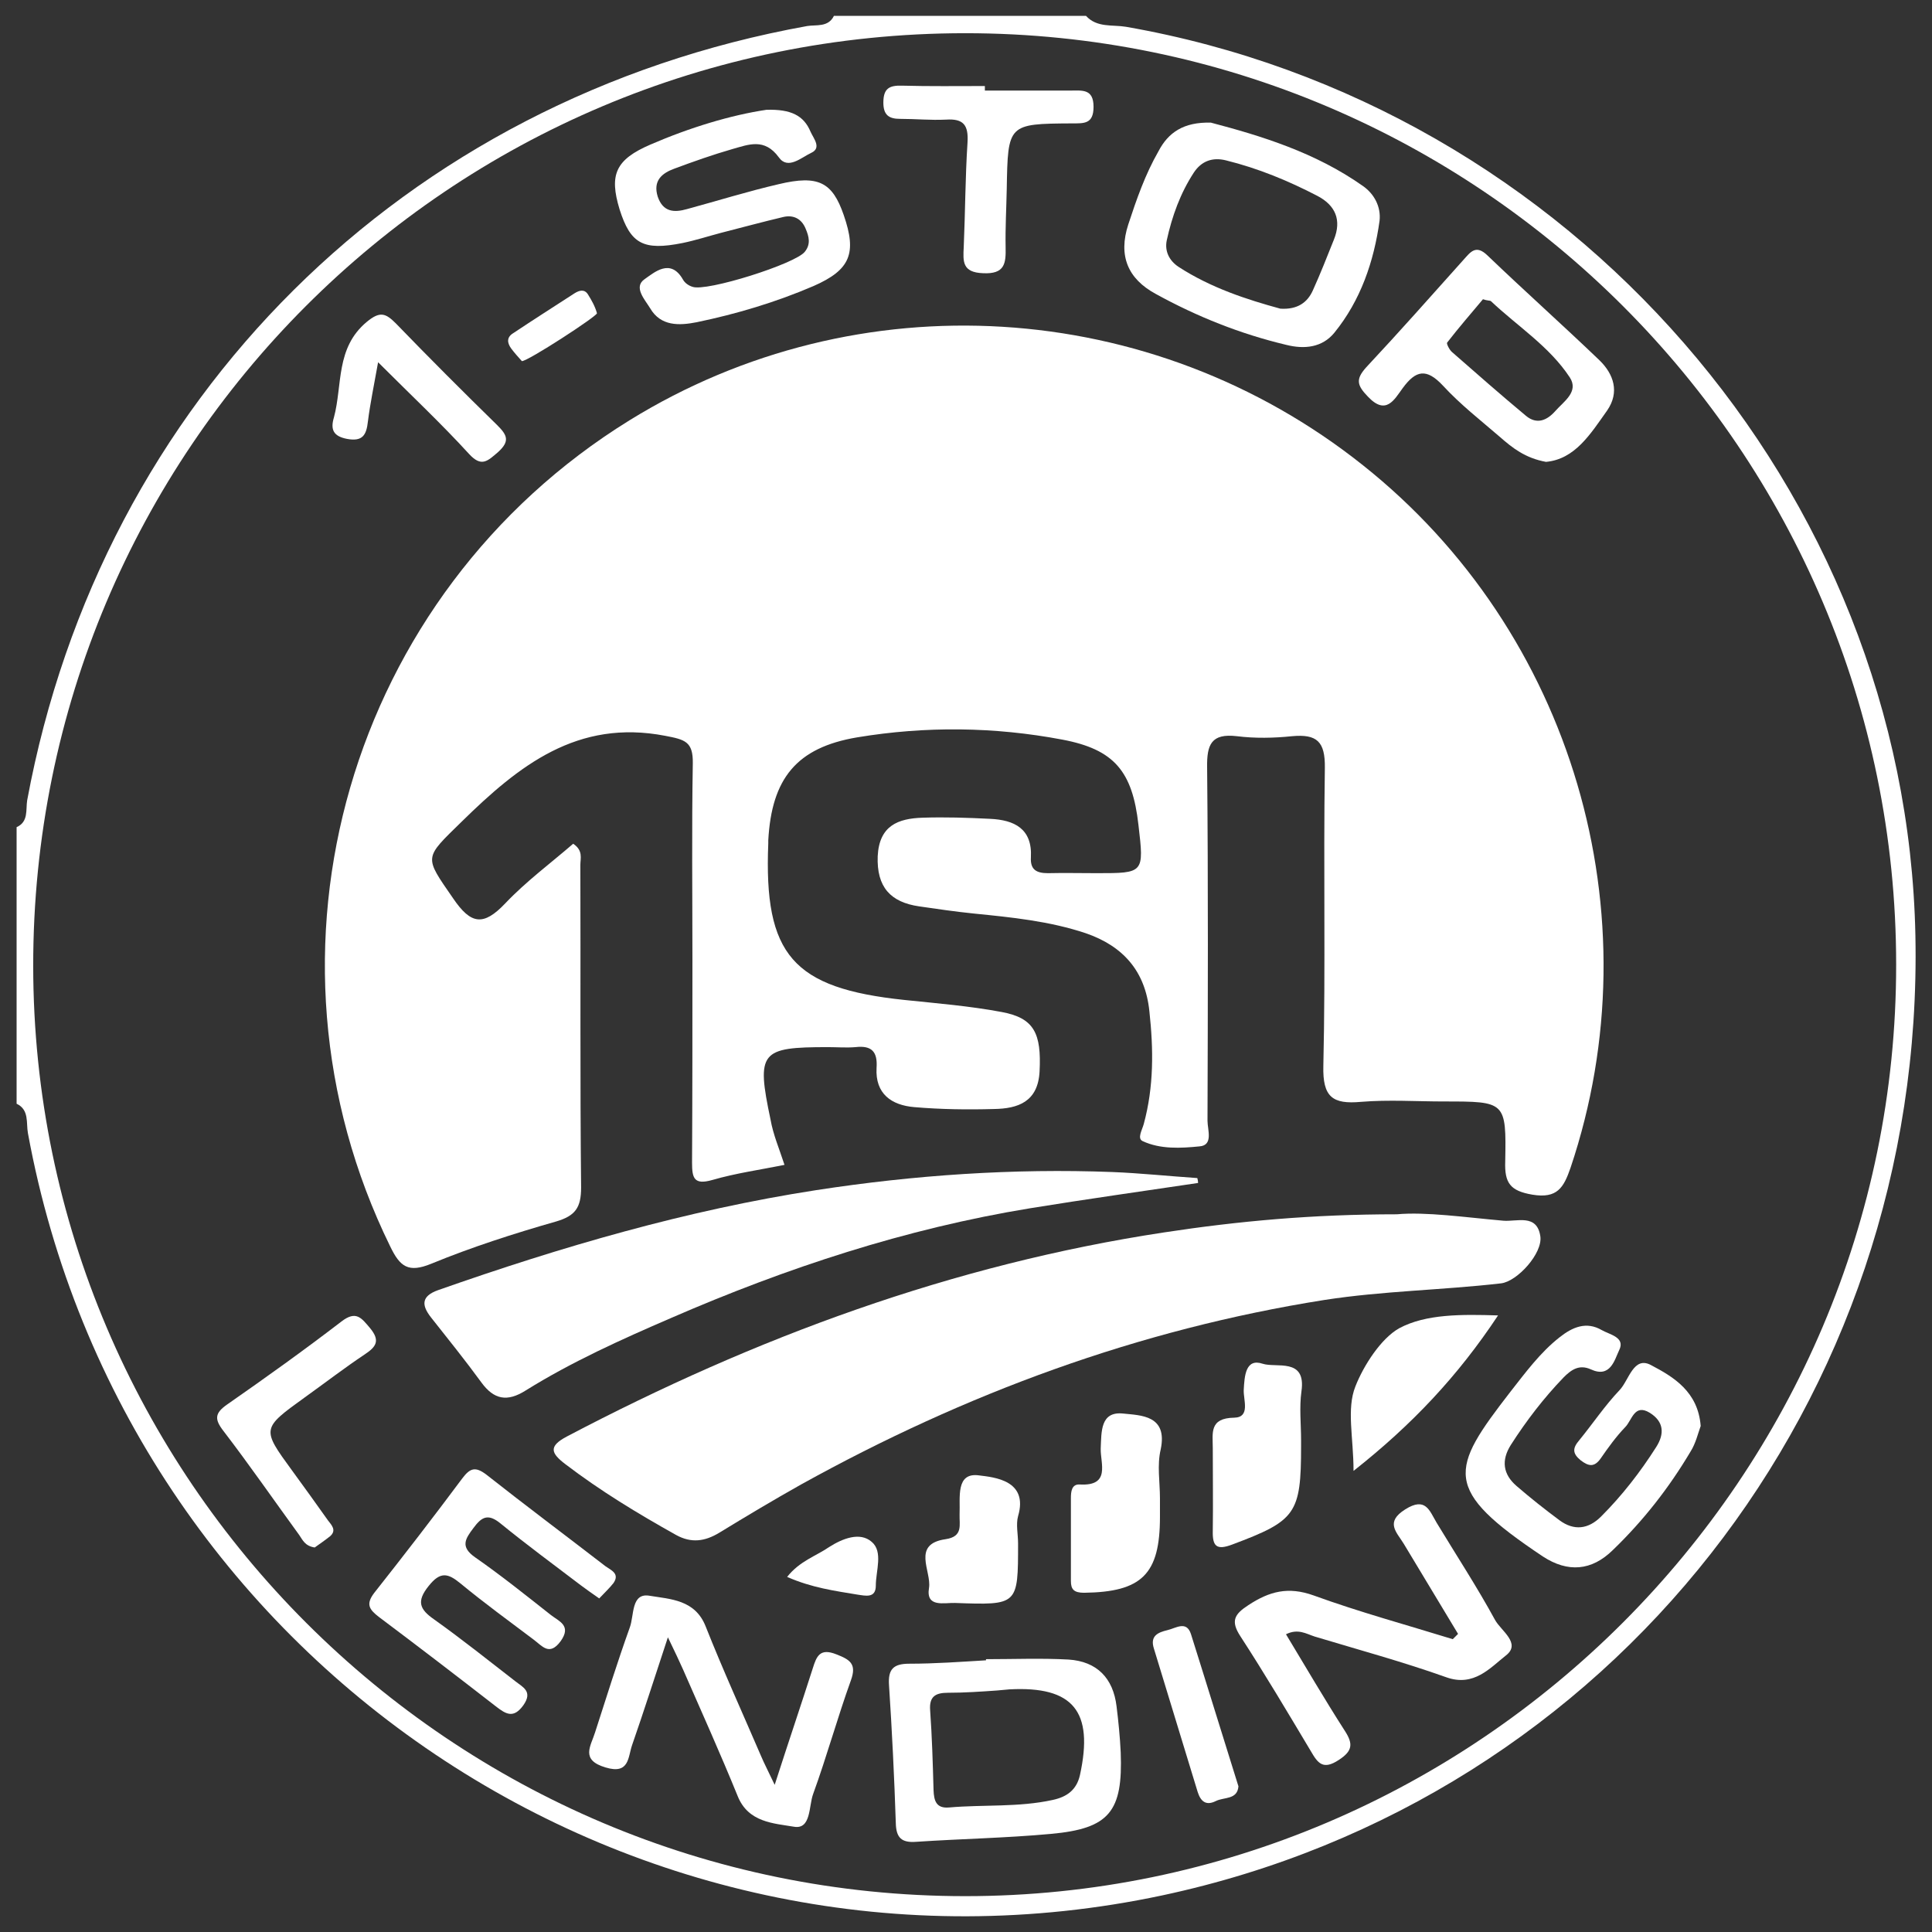
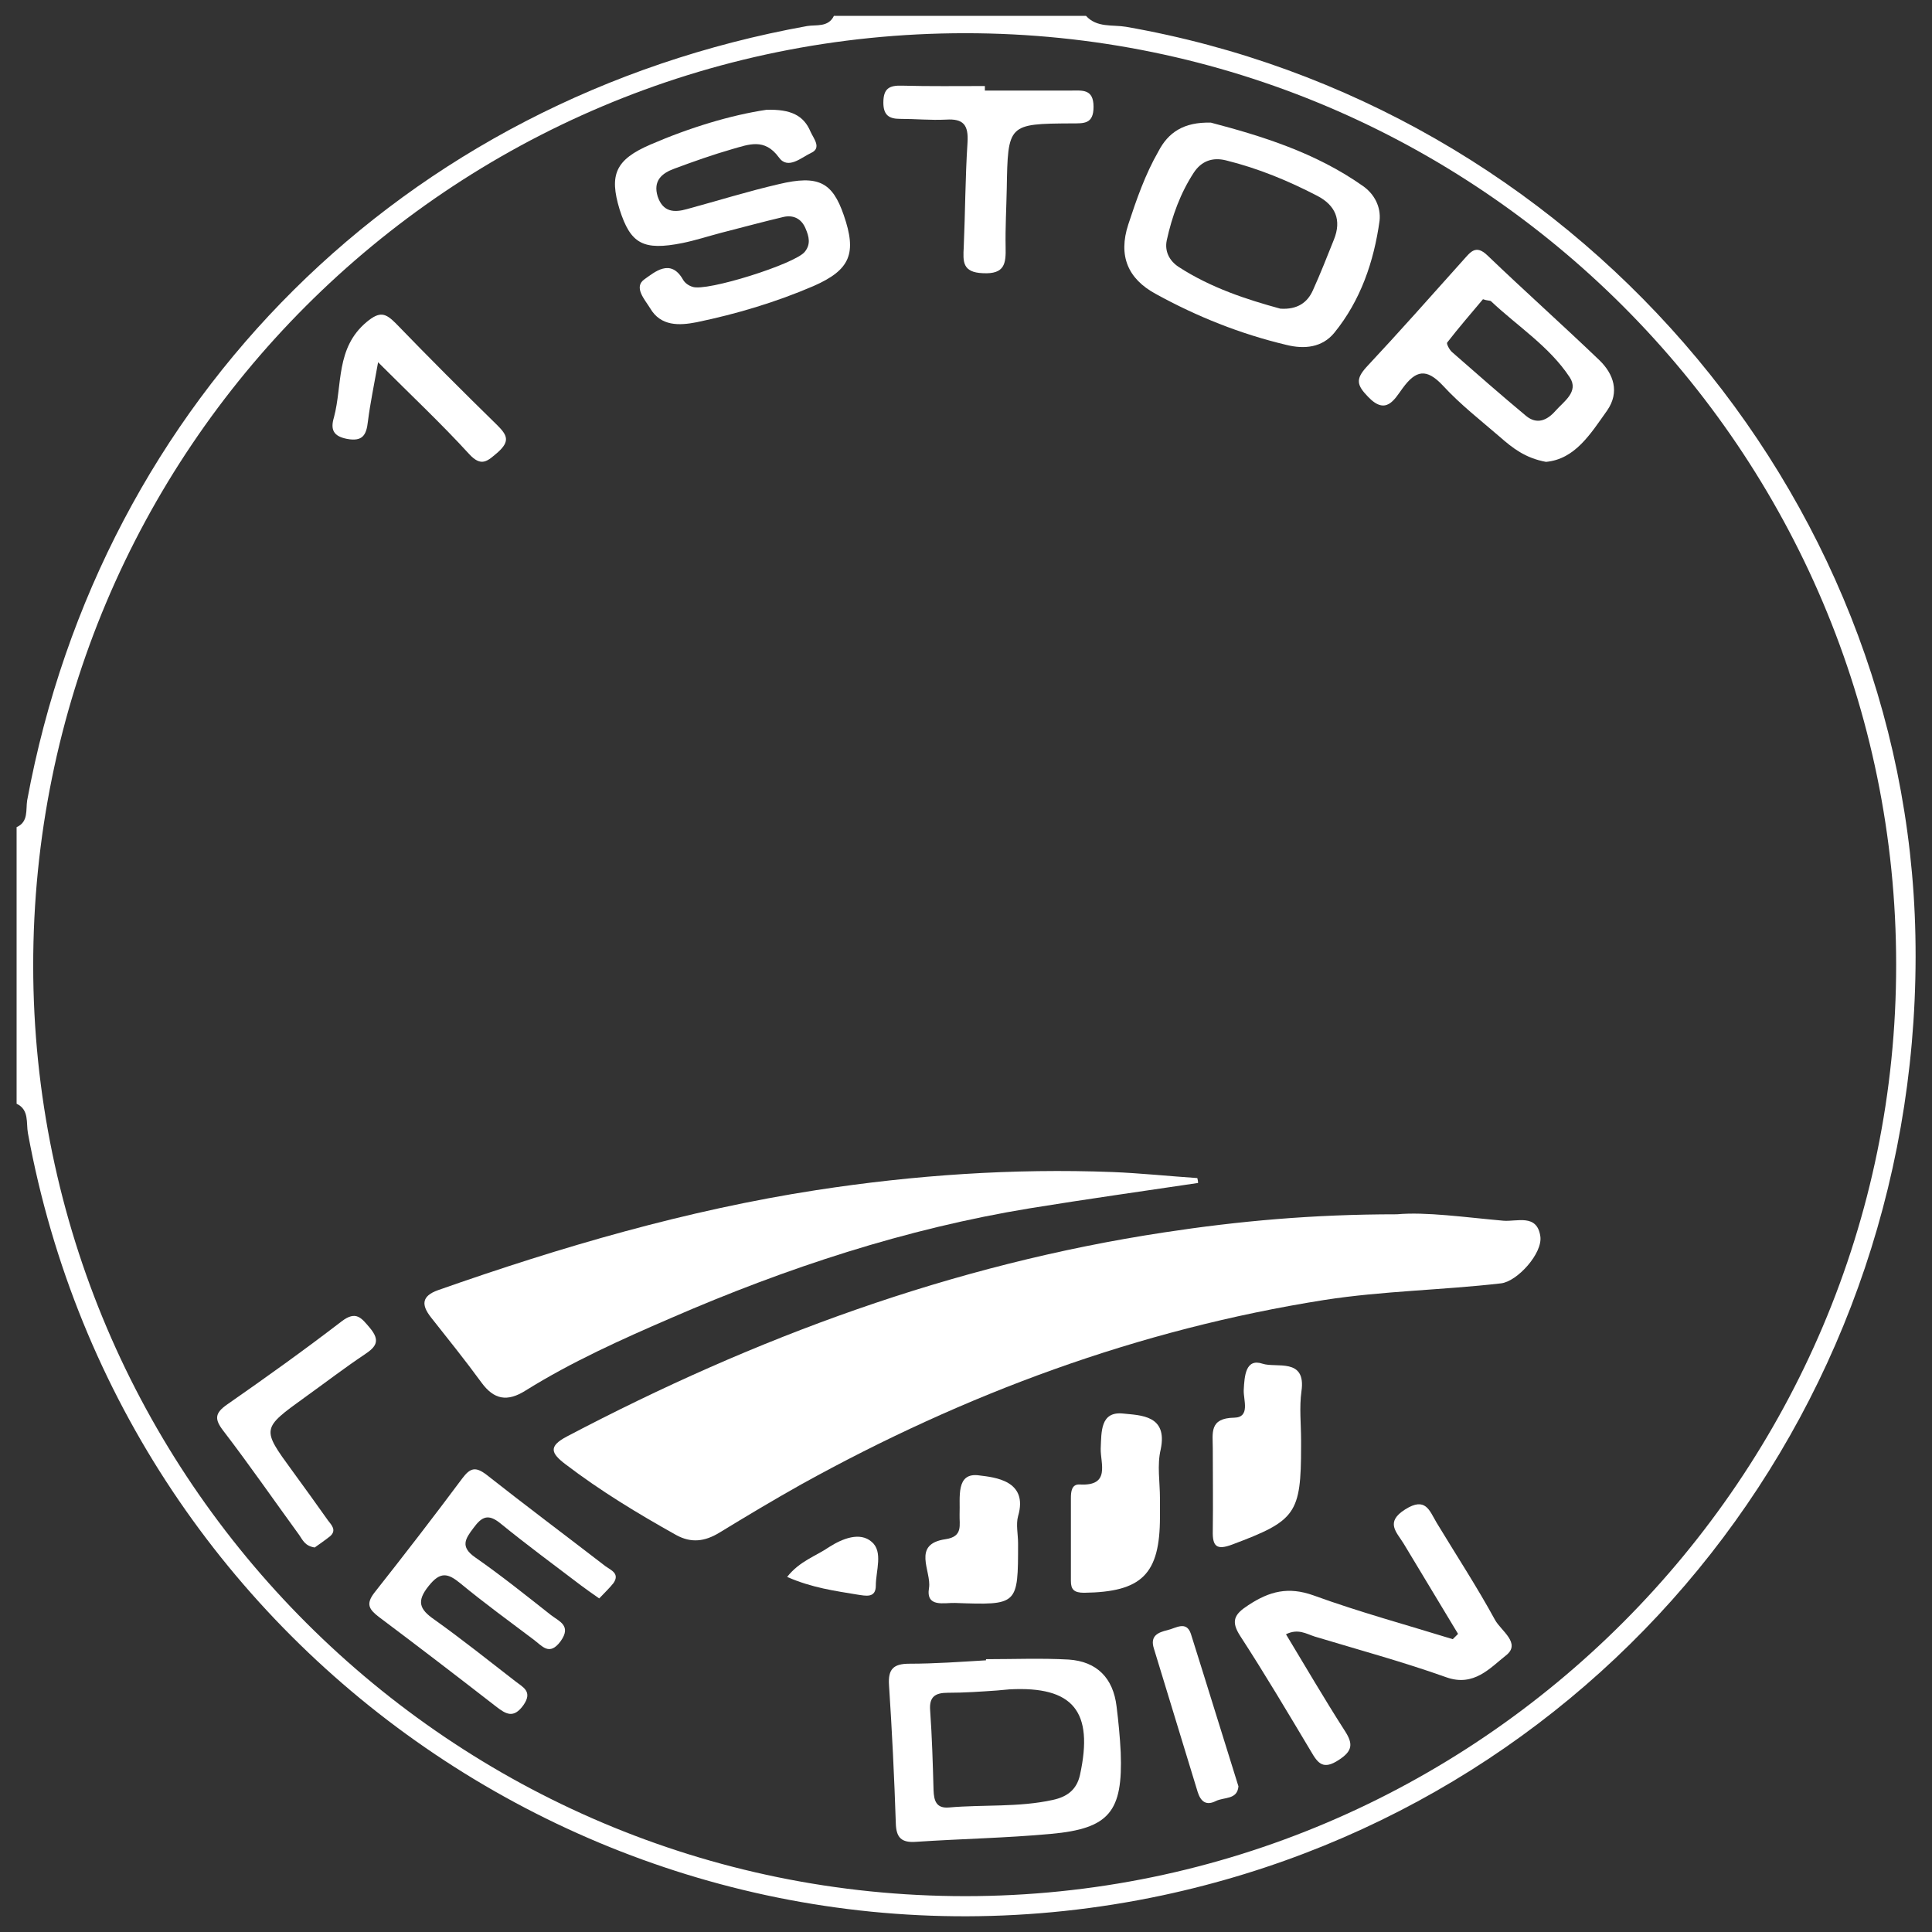
<svg xmlns="http://www.w3.org/2000/svg" version="1.1" id="Layer_1" x="0px" y="0px" viewBox="0 0 512 512" style="enable-background:new 0 0 512 512;" xml:space="preserve">
  <rect x="0" y="0" width="512" height="512" fill="#333333" stroke="none" />
  <style type="text/css">
	.st0{fill:#FFFFFF;}
</style>
  <g>
    <path class="st0" d="M4.4,219.2c3.2-1.4,2.4-4.6,2.8-7.1C26.9,105.7,107,26.2,213.9,6.9c2.4-0.4,5.6,0.4,7.1-2.7   c22.3,0,44.5,0,66.8,0c2.9,3.2,7,2.3,10.6,2.9c117.9,20.6,206.8,122.8,209.2,240.8c2.5,123.1-80.5,229-199.6,254.4   C169.2,531.8,33.1,440.4,7.4,300.3c-0.5-2.7,0.4-6.2-3-7.8C4.4,268.1,4.4,243.7,4.4,219.2z M502.5,255.6   C502.5,119.5,391.8,8.8,255.8,8.8C119.2,8.8,8.7,119.3,8.8,256c0.1,135.9,110.9,246.5,247,246.5   C391.6,502.5,502.6,391.4,502.5,255.6z" />
-     <path class="st0" d="M207.9,308.7c-6.4,1.3-12.9,2.2-19.1,4c-4.9,1.4-5.4-0.5-5.4-4.6c0.1-17.9,0.1-35.8,0.1-53.7   c0-17.4-0.2-34.7,0.1-52.1c0.1-5.8-2.1-6.3-7.3-7.3c-23.3-4.5-38.8,7.9-53.9,22.7c-10.1,9.9-10.1,9.1-2.3,20.4   c4.7,6.9,8,7.4,13.8,1.3c5.5-5.8,12.1-10.7,18-15.8c2.7,1.8,1.9,3.9,1.9,5.6c0.1,28.5-0.1,57,0.2,85.5c0,5.3-1.5,7.5-6.6,9   c-11.2,3.2-22.4,6.8-33.1,11.2c-6.1,2.5-8.3,0.8-10.9-4.6c-38.4-78.3-11-172.9,63.4-218.9c60.5-37.4,138.4-32.7,194.4,11.9   c55.5,44.1,77.6,119.1,55,186.2c-1.8,5.2-3.5,8.2-10.1,7.1c-5.9-1-7.4-3.1-7.2-8.8c0.3-15.9,0.1-15.9-16.2-15.9   c-7.3,0-14.7-0.5-22,0.1c-7.6,0.7-10.2-1.3-10-9.5c0.6-26.3,0-52.7,0.4-79c0.1-7-2.1-9-8.7-8.4c-4.8,0.5-9.8,0.6-14.6,0   c-6.8-0.8-8,2.2-7.9,8.3c0.3,31.2,0.2,62.4,0.1,93.6c0,2.4,1.6,6.5-2.1,6.8c-5,0.5-10.4,0.8-15.1-1.4c-1.5-0.7-0.1-3,0.3-4.5   c2.7-9.9,2.6-19.8,1.5-29.9c-1.1-10.7-7-17.3-16.9-20.7c-9.6-3.2-19.6-4.2-29.6-5.2c-4.9-0.5-9.7-1.2-14.5-1.9   c-7.6-1.1-11.3-5.1-11-13.3c0.4-8.1,5.4-10,11.9-10.2c6-0.2,11.9,0,17.9,0.3c6.4,0.3,11.2,2.6,10.8,10.2c-0.2,3.3,1.5,4.2,4.5,4.2   c4.3-0.1,8.7,0,13,0c12.5,0,12.5,0,11-12.8c-1.6-14.2-6.4-20-20.2-22.6c-18-3.4-36.2-3.6-54.3-0.6c-16.1,2.7-22.7,10.9-23.6,27.3   c0,0.3,0,0.5,0,0.8c-1.2,29.6,6.5,38.4,36.1,41.5c8.6,0.9,17.3,1.6,25.8,3.2c8.6,1.6,10.5,5.7,10,15.7c-0.4,8.1-5.7,9.9-12.1,10   c-7,0.2-14.1,0.1-21.1-0.5c-6-0.5-10.4-3.5-10-10.4c0.3-4.3-1.3-6-5.6-5.5c-2.4,0.2-4.9,0-7.3,0c-17.9,0-19,1.2-15.2,19.2   C204.9,300.7,206.5,304.4,207.9,308.7z" />
    <path class="st0" d="M370.2,321.8c7.7-0.7,18,0.8,28.2,1.7c3.6,0.3,8.9-1.9,9.8,4.1c0.7,4.5-6.1,12-10.4,12.5   c-15.6,1.8-31.3,2-46.8,4.4c-49.3,7.8-95.2,24.8-138.7,48.9c-7.3,4.1-14.5,8.4-21.7,12.8c-3.8,2.3-7.4,2.8-11.4,0.6   c-10.2-5.7-20.1-11.7-29.4-18.8c-3.8-2.9-4.5-4.7,0.4-7.3c50-26.3,102.3-45.6,158.3-54.1C328.2,323.6,347.8,321.8,370.2,321.8z" />
    <path class="st0" d="M317.5,313.5c-14.8,2.2-29.7,4.3-44.5,6.7c-33,5.4-64.6,15.8-95.2,29.1c-13.2,5.7-26.3,11.6-38.5,19.2   c-4.9,3.1-8.4,2.4-11.7-2.1c-4.3-5.9-8.9-11.6-13.4-17.3c-2.5-3.2-2.6-5.6,1.9-7.2c32.7-11.5,65.9-21.2,100.2-26.5   c26-4,52.2-5.8,78.5-4.8c7.5,0.3,15,1.1,22.5,1.6C317.4,312.6,317.5,313,317.5,313.5z" />
    <path class="st0" d="M203.1,29.1c6.5-0.2,9.9,1.5,11.7,5.8c0.8,1.8,3,4.3,0.2,5.6c-2.6,1.2-6.2,4.6-8.6,1.2   c-3.8-5.2-8-3.4-12.3-2.2c-5.2,1.5-10.3,3.3-15.4,5.2c-3.3,1.2-5.7,3.2-4.4,7.4c1.4,4.1,4.3,4.3,7.8,3.3c8.1-2.2,16.1-4.7,24.3-6.6   c10.5-2.5,14.2-0.5,17.2,8.2c3.5,10.1,1.8,14.5-8,18.8c-10,4.3-20.4,7.4-31,9.6c-4.6,0.9-9.5,1.1-12.3-3.7   c-1.4-2.3-4.5-5.6-1.5-7.7c2.6-1.8,6.9-5.7,10.2,0.1c0.5,0.9,1.5,1.6,2.5,1.9c3.6,1.4,27.4-6.1,29.8-9.3c1.6-2,1.1-4,0.2-6.1   c-1.1-2.7-3.3-3.7-5.9-3.1c-5.5,1.3-11,2.8-16.5,4.2c-3.4,0.9-6.8,2-10.2,2.7c-10.5,2.1-13.8,0.2-16.7-8.9   c-2.8-9.2-1.1-13.2,8.2-17.2C182.8,33.8,193.7,30.5,203.1,29.1z" />
    <path class="st0" d="M320.9,32.5c13.3,3.5,27.7,7.9,40.3,16.8c3,2.1,4.8,5.5,4.4,9.2c-1.5,10.8-5,21.1-12,29.7   c-3.2,3.9-7.9,4.4-12.7,3.2c-12.2-2.9-23.7-7.5-34.6-13.5c-7.4-4-10-10.1-7.3-18.4c2.2-6.7,4.5-13.3,8-19.4   C309.6,35.1,313.7,32.3,320.9,32.5z M339.3,81.8c4.6,0.3,7.2-1.7,8.6-4.8c2-4.4,3.8-9,5.6-13.5c2.1-5.2,0.4-9.1-4.4-11.6   c-7.7-4-15.7-7.3-24.2-9.4c-3.6-0.9-6.5,0.2-8.5,3.2c-3.6,5.5-5.8,11.6-7.2,18c-0.6,2.9,0.7,5.4,3.1,7   C320.9,76.3,330.5,79.4,339.3,81.8z" />
-     <path class="st0" d="M450.7,377.9c-0.7,1.9-1.3,4.6-2.7,6.8c-5.7,9.6-12.5,18.3-20.6,26.1c-5.6,5.5-11.9,6-18.5,1.7   c-26.8-17.9-24.7-22.9-8.6-43.7c4-5.1,7.9-10.4,13-14.4c3.4-2.7,7.1-4.3,11.2-1.9c2.1,1.2,6.3,1.9,4.6,5.3   c-1.2,2.5-2.3,7.5-7.5,5.1c-3.1-1.4-5.2,0.1-7.2,2.1c-5.3,5.5-9.9,11.5-14,17.9c-2.6,4.1-2.1,7.8,1.5,10.9   c3.7,3.2,7.5,6.2,11.4,9.1c3.8,2.8,7.6,2.4,11-1c5.6-5.6,10.4-11.8,14.6-18.4c2.3-3.6,2-6.8-1.7-9.1c-4.1-2.5-4.7,2-6.5,3.8   c-2.4,2.5-4.5,5.4-6.5,8.3c-1.7,2.4-3.2,2.1-5.3,0.5c-2.2-1.8-2.2-3.2-0.4-5.3c3.6-4.4,6.8-9.2,10.7-13.3c2.5-2.6,3.7-9.2,8.4-6.6   C443.5,364.9,450,368.8,450.7,377.9z" />
    <path class="st0" d="M261.3,439.7c7.3,0,14.7-0.3,21.9,0.1c7.5,0.5,11.8,4.9,12.7,12.4c0.5,4,0.9,8.1,1.1,12.2   c0.6,15.7-3,20.2-18.5,21.6c-11.9,1.1-23.8,1.3-35.7,2.1c-3.9,0.3-5.3-1.1-5.4-4.9c-0.4-12.2-1-24.4-1.8-36.6   c-0.3-4.3,1.2-5.7,5.4-5.7c6.8,0,13.6-0.5,20.3-0.9C261.3,439.9,261.3,439.8,261.3,439.7z M264.2,448   C264.2,448,264.2,448.1,264.2,448c-4.3,0.3-8.6,0.6-13,0.6c-3.3,0-5,1-4.7,4.7c0.5,7,0.7,14,0.9,21.1c0.1,2.8,0.7,4.9,4.1,4.6   c9.1-0.8,18.4,0,27.5-2c3.7-0.8,6.3-2.6,7.2-6.6c3.7-16.9-1.8-23.6-18.7-22.7C266.4,447.8,265.3,447.9,264.2,448z" />
    <path class="st0" d="M386.4,433c-4.8-8-9.6-15.9-14.4-23.9c-1.9-3.1-5-5.7,0.4-9.1c5.4-3.4,6.4,0.3,8.3,3.5   c5.2,8.6,10.7,17,15.5,25.8c1.6,2.9,7,6.2,2.9,9.4c-4.2,3.3-8.5,8.4-15.8,5.8c-11.5-4.1-23.3-7.3-34.9-10.8   c-2.2-0.7-4.4-2.2-7.6-0.6c5.2,8.6,10.2,17.2,15.6,25.6c2.2,3.4,2.1,5.3-1.6,7.7c-4.1,2.7-5.5,1-7.4-2.3   c-6.1-10.2-12.2-20.5-18.7-30.5c-2.6-4-1.6-5.8,2.1-8.2c5.6-3.7,10.6-5,17.3-2.6c12.1,4.4,24.6,7.8,36.9,11.6   C385.4,434,385.9,433.5,386.4,433z" />
-     <path class="st0" d="M205.3,473c3.7-11.5,7-21.2,10.1-30.9c1-3.2,1.9-5.4,6.2-3.7c3.6,1.4,5.5,2.5,3.9,6.9   c-3.6,10-6.4,20.2-10,30.1c-1.2,3.2-0.5,9.5-5.1,8.7c-5.3-0.9-12.1-1.1-14.9-8.1c-4.6-11.3-9.6-22.4-14.5-33.6c-1-2.2-2-4.4-4-8.5   c-3.5,10.6-6.4,19.7-9.5,28.6c-1.1,3.2-0.7,7.8-7,5.9c-6.8-2-3.9-5.7-2.8-9.3c3-9.3,5.9-18.6,9.2-27.8c1.2-3.2,0.3-9.3,5.3-8.4   c5.4,0.9,12,1,14.8,8.1c4.6,11.6,9.8,23,14.7,34.4C202.5,467.3,203.5,469.2,205.3,473z" />
    <path class="st0" d="M158.8,423.6c-1.9-1.3-3.4-2.4-4.9-3.5c-7.1-5.4-14.3-10.7-21.3-16.4c-3.2-2.6-4.9-1.8-7.1,1.2   c-2.2,2.9-3.6,5,0.4,7.8c6.9,4.8,13.5,10.1,20.1,15.3c2.2,1.7,5.5,2.8,2.6,6.9c-3,4.1-4.9,1.3-7.2-0.4c-6.5-4.9-13.1-9.7-19.4-14.9   c-3.3-2.7-5.3-3.2-8.4,0.7c-3.3,4.1-2.4,6.2,1.5,8.9c7.3,5.2,14.3,10.8,21.4,16.3c2,1.6,4.8,2.7,2.2,6.4c-2.6,3.6-4.6,2.4-7.3,0.3   c-10.3-8-20.6-15.9-31-23.7c-2.6-2-3.5-3.4-1.2-6.4c7.9-10,15.7-20.1,23.3-30.3c2.1-2.8,3.5-3.2,6.4-1   c10.4,8.2,21.1,16.2,31.6,24.3c1.4,1,3.8,1.9,2.1,4.4C161.6,420.8,160.2,422.1,158.8,423.6z" />
    <path class="st0" d="M409.7,122.4c-5.5-1-8.9-3.7-12.2-6.6c-5.1-4.4-10.5-8.6-15.1-13.6c-4.4-4.7-7.2-4.1-10.7,0.7   c-2.2,3-4.4,7.3-9.2,2.2c-2.9-3-3.3-4.6-0.4-7.8c8.7-9.3,17.2-18.9,25.7-28.4c1.9-2.1,3.3-4.2,6.4-1.2c9.8,9.4,19.9,18.4,29.7,27.8   c3.7,3.6,5.4,8.4,2,13.3C421.5,115,417.4,121.7,409.7,122.4z M393,79.3c-3.1,3.7-6.4,7.5-9.5,11.5c-0.2,0.3,0.6,1.9,1.3,2.5   c6.5,5.7,13,11.4,19.6,16.9c2.9,2.4,5.6,1.2,7.8-1.3c2.2-2.5,6.3-5.1,3.8-8.9c-5.4-8.2-13.8-13.5-20.9-20.2   C394.8,79.6,394.1,79.7,393,79.3z" />
    <path class="st0" d="M261,24c7.6,0,15.2,0,22.8,0c3,0,6-0.5,6,4.3c0,4.6-2.5,4.4-5.8,4.4c-16.9,0.1-16.9,0.2-17.2,17.3   c-0.1,5.2-0.4,10.3-0.3,15.5c0.1,4.3-0.2,7.2-6,6.9c-5.5-0.2-5.3-3.1-5.1-6.9c0.4-9.2,0.4-18.5,1-27.7c0.3-4.7-1.1-6.4-5.7-6.1   c-4.1,0.2-8.1-0.2-12.2-0.2c-2.9,0-4.4-1-4.4-4.3c0-3.7,1.5-4.6,4.9-4.5c7.3,0.2,14.6,0.1,22,0.1C261,23.2,261,23.6,261,24z" />
    <path class="st0" d="M307.4,397.1c0,1.6,0,3.3,0,4.9c0,15.2-4.8,19.9-20.1,20.1c-2.7,0-3.5-0.9-3.5-3.1c0-7.3,0-14.7,0-22   c0-1.7,0.2-3.7,2.3-3.6c8.3,0.5,5.5-5.6,5.6-9.5c0.2-4.5-0.1-9.9,5.9-9.3c4.7,0.5,11.9,0.4,10,9.5   C306.6,388.3,307.4,392.7,307.4,397.1z" />
    <path class="st0" d="M344.8,381.7c0,0.5,0,1.1,0,1.6c0,17.9-1.4,19.7-18.2,26c-4.2,1.6-5.3,0.5-5.2-3.6c0.1-7.3,0-14.6,0-21.9   c0-4-1-8,5.7-8.1c4.3-0.1,2.4-4.7,2.5-7.3c0.2-3.8,0.5-8.5,5-7c3.6,1.2,11.6-1.7,10.3,7.3C344.3,373,344.8,377.4,344.8,381.7z" />
    <path class="st0" d="M83.4,410.1c-2.6-0.4-3.2-2-4.1-3.3c-6.7-9.2-13.2-18.6-20.1-27.6c-2.4-3.1-2.3-4.7,1-7   c10.2-7.1,20.4-14.4,30.3-22c3.9-3,5.3-0.9,7.6,1.8c2.7,3.3,1.6,4.9-1.4,6.9c-5.4,3.6-10.6,7.6-15.9,11.4   c-11.5,8.3-11.5,8.3-3.4,19.4c3.2,4.4,6.4,8.8,9.5,13.2c0.9,1.2,2.4,2.6,0.6,4.2C86,408.3,84.5,409.3,83.4,410.1z" />
-     <path class="st0" d="M397,348.6c-10.6,16-22.7,28.9-38.3,41.2c0-8.8-1.9-16.4,0.5-22.4c2.2-5.6,6.8-12.7,11.6-15.4   C377.9,348.2,387.3,348.3,397,348.6z" />
    <path class="st0" d="M100.2,96c-1.1,6.2-2.1,10.9-2.7,15.7c-0.4,3.6-1.4,5.4-5.6,4.6c-3.5-0.7-4.4-2.4-3.4-5.7   c2.3-8.6,0.4-18.4,8.7-25.3c3.5-2.9,5-2.3,7.7,0.4c8.8,9.1,17.8,18.1,26.9,27c2.6,2.6,3.4,4.2,0.2,7.1c-2.8,2.4-4.4,4.1-7.7,0.5   C116.9,112.2,108.9,104.7,100.2,96z" />
    <path class="st0" d="M269.8,409c0,16.4,0,16.4-16.7,15.8c-2.9-0.1-7.8,1.3-6.9-4c0.7-4.4-4.7-11.6,4.4-12.9   c4.7-0.7,3.6-3.8,3.7-6.6c0.2-4.4-1.1-11.2,5.2-10.3c4,0.5,13.1,1.3,10.3,10.8C269.2,404,269.8,406.6,269.8,409z" />
    <path class="st0" d="M328.2,473.4c-0.3,3.6-3.8,2.8-6,3.9c-2.6,1.3-4,0.1-4.8-2.4c-3.9-12.7-7.7-25.3-11.6-38   c-1.1-3.4,1.1-4.3,3.6-4.9c2.2-0.5,5-2.6,6.2,1C319.8,446.3,323.9,459.7,328.2,473.4z" />
    <path class="st0" d="M208.6,417.9c3.3-4.2,7.6-5.5,11.1-7.9c3.6-2.3,8.2-4.1,11.3-1.4c3.1,2.6,1.1,7.7,1.1,11.6   c0,3.4-2.7,2.7-4.8,2.4C221.3,421.6,215.2,420.8,208.6,417.9z" />
-     <path class="st0" d="M138.3,95.7c-0.8-0.9-1.9-2.1-2.8-3.3c-1.1-1.5-1.3-3,0.5-4.1c5.4-3.6,10.9-7.1,16.3-10.6   c1.3-0.8,2.6-1.1,3.5,0.3c1,1.6,1.9,3.2,2.4,5C158.4,83.7,139.8,95.8,138.3,95.7z" />
  </g>
</svg>